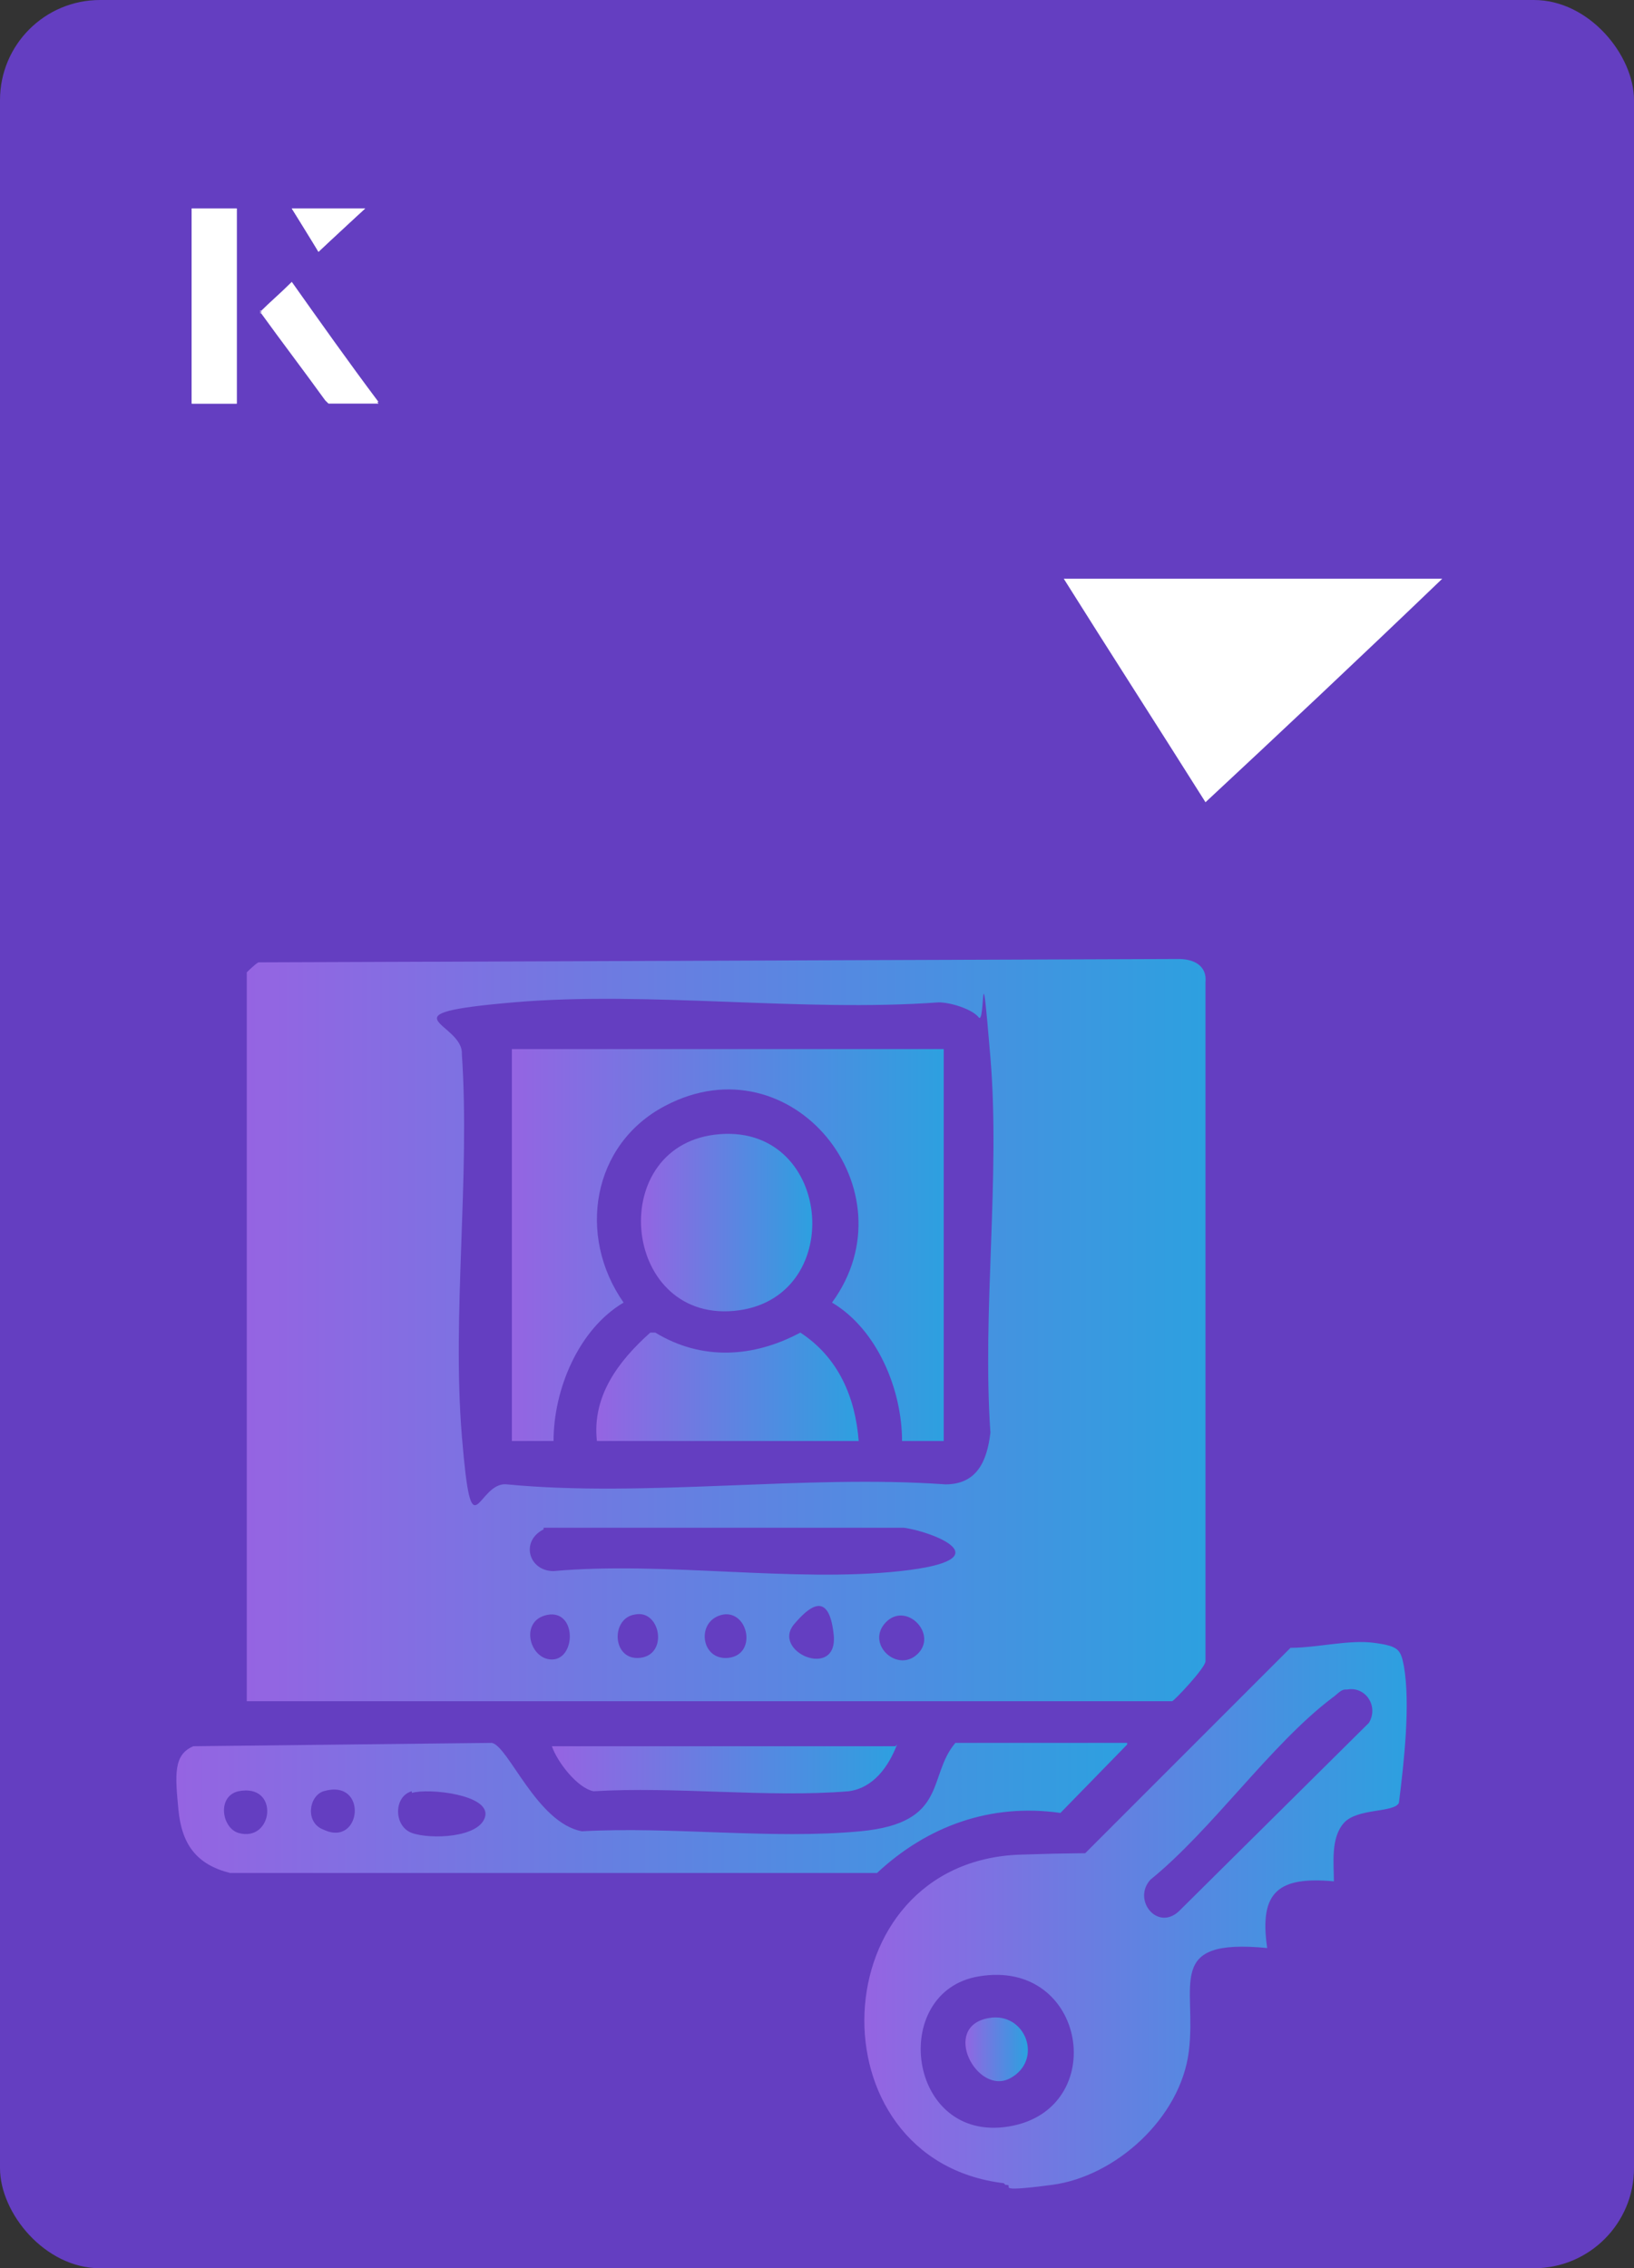
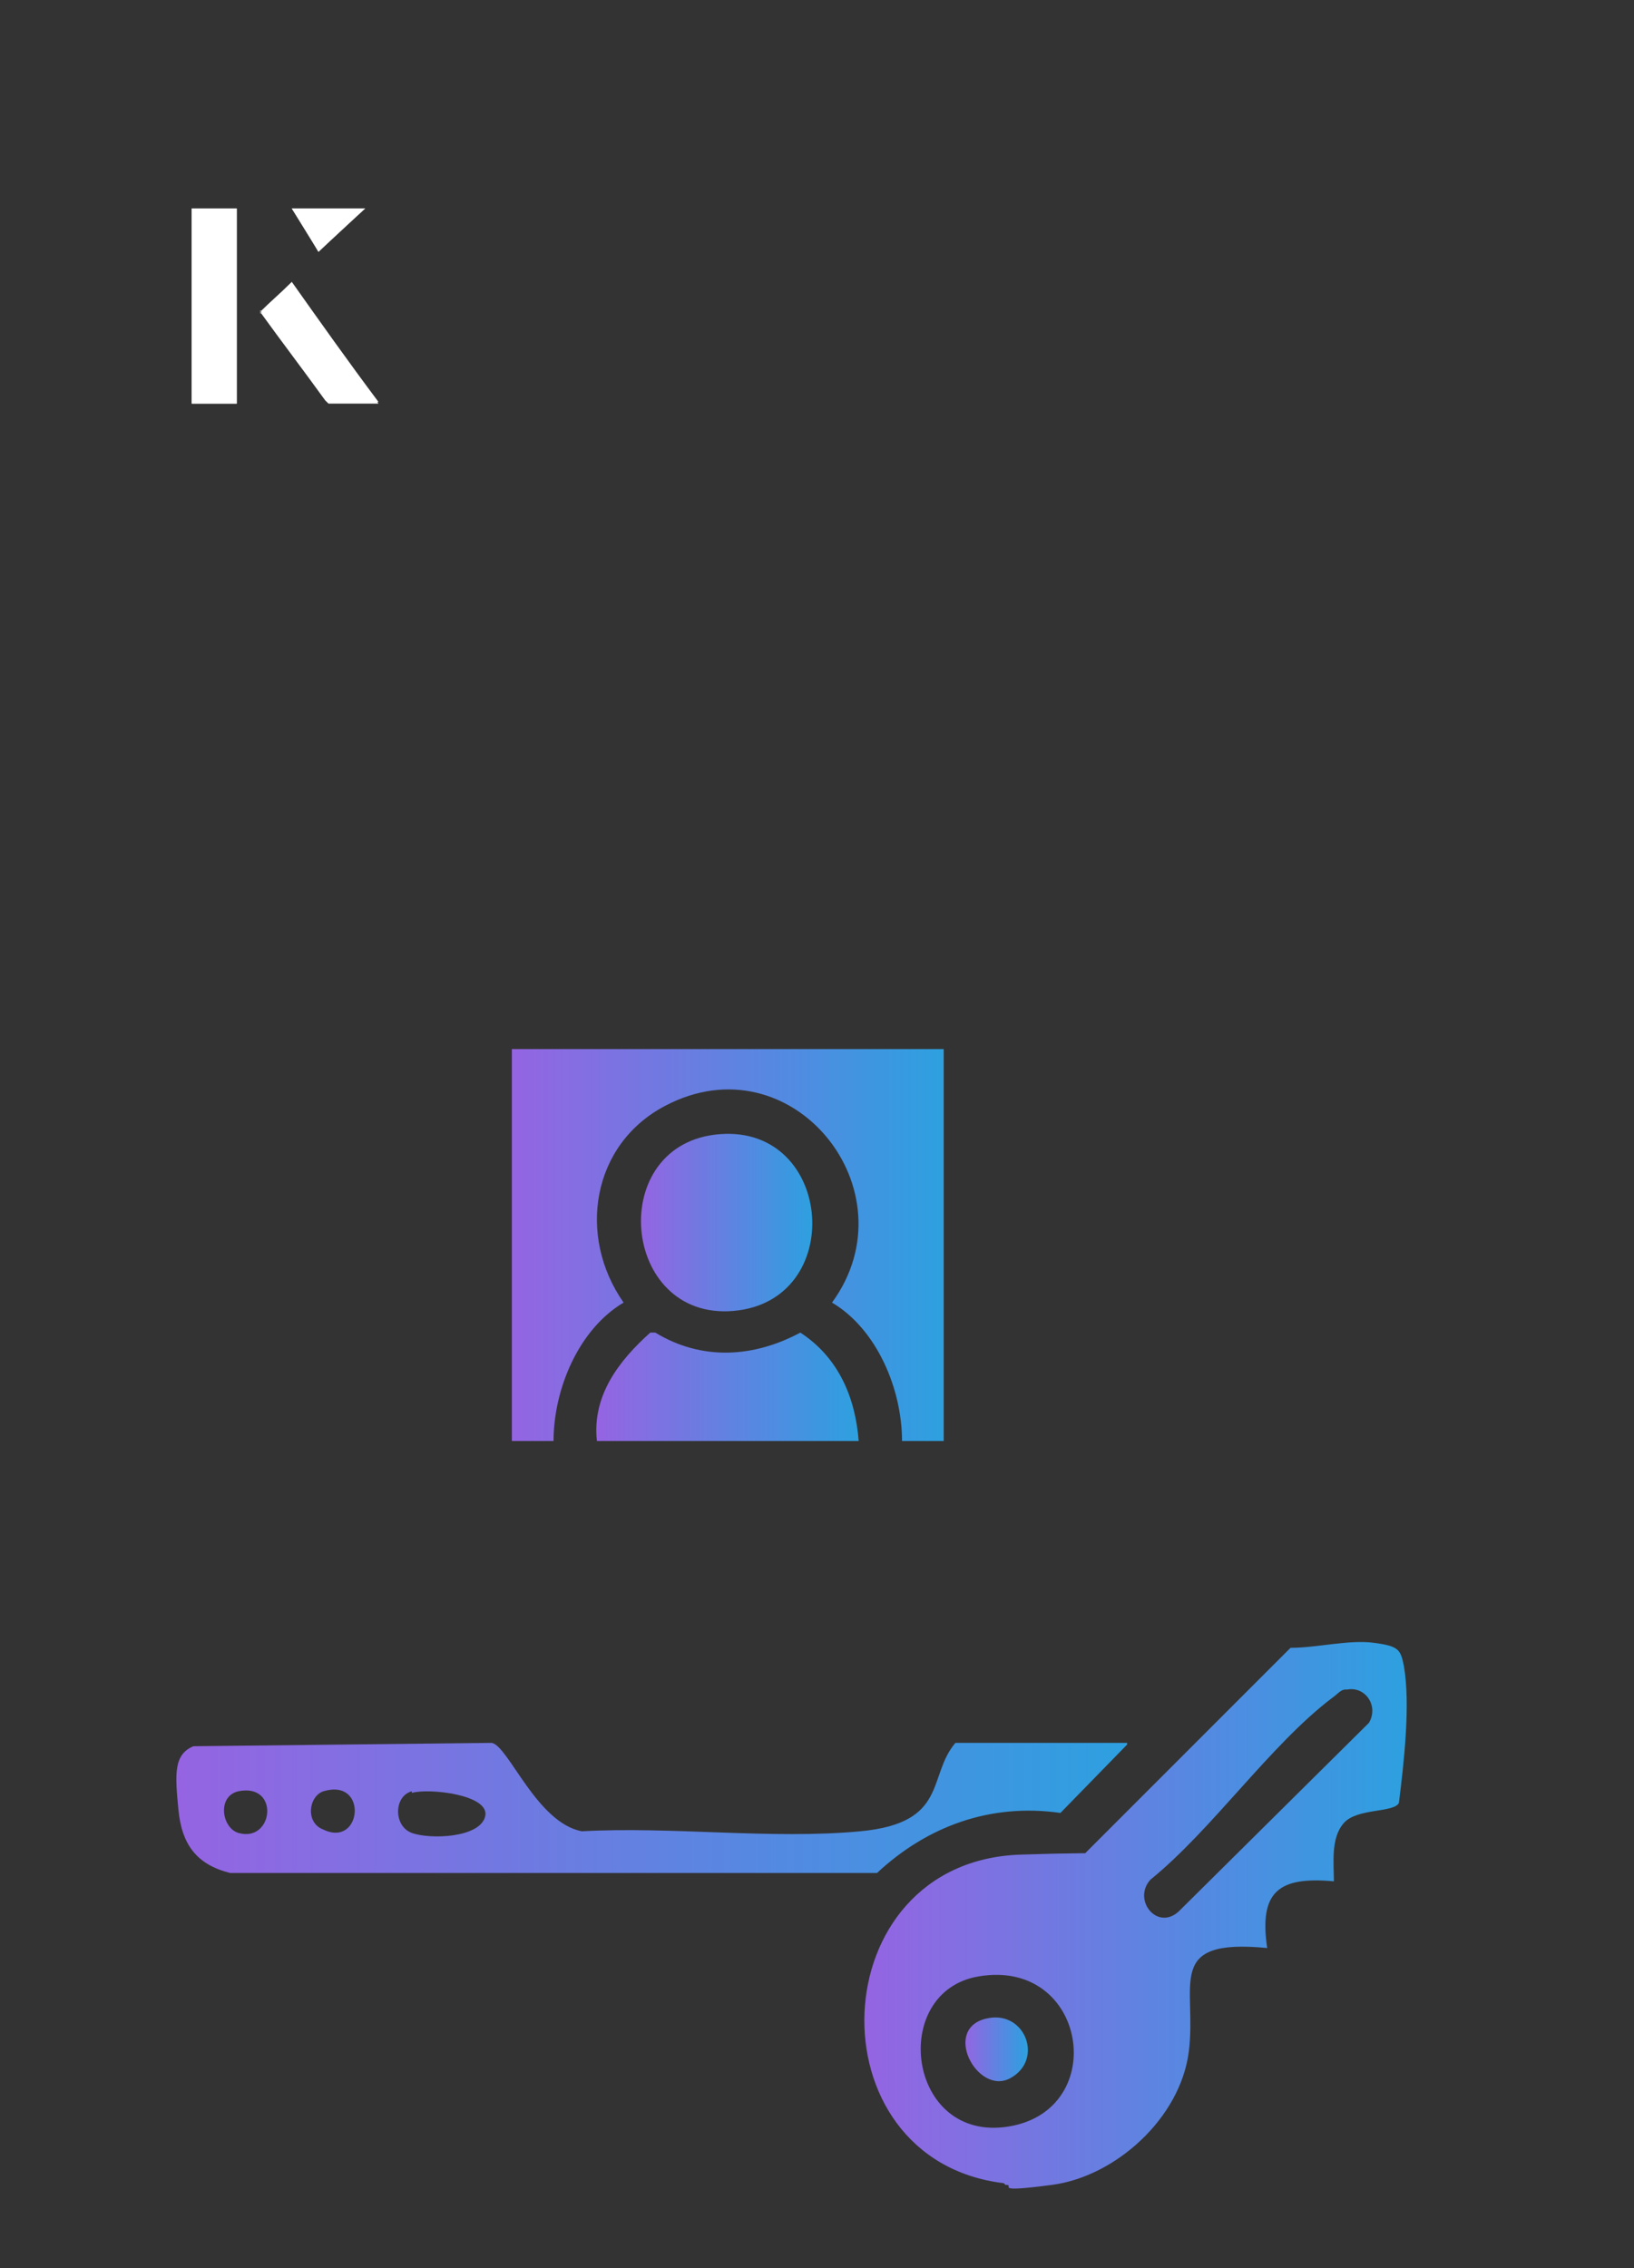
<svg xmlns="http://www.w3.org/2000/svg" xmlns:xlink="http://www.w3.org/1999/xlink" id="Layer_1" data-name="Layer 1" viewBox="0 0 98 136">
  <rect x="0" y="0" width="98" height="136" fill="#333333" stroke="none" />
  <defs>
    <style>
      .cls-1 {
        fill: url(#linear-gradient-2);
      }

      .cls-2 {
        fill: #fff;
      }

      .cls-3 {
        fill: url(#linear-gradient-4);
      }

      .cls-4 {
        fill: #643ec1;
      }

      .cls-5 {
        fill: url(#linear-gradient-3);
      }

      .cls-6 {
        fill: url(#linear-gradient-5);
      }

      .cls-7 {
        fill: url(#linear-gradient-8);
      }

      .cls-8 {
        fill: url(#linear-gradient-7);
      }

      .cls-9 {
        fill: url(#linear-gradient-6);
      }

      .cls-10 {
        fill: url(#linear-gradient);
      }
    </style>
    <linearGradient id="linear-gradient" x1="51.8" y1="114.7" x2="84.3" y2="114.7" gradientUnits="userSpaceOnUse">
      <stop offset="0" stop-color="#9564e2" />
      <stop offset="1" stop-color="#2da0e0" />
    </linearGradient>
    <linearGradient id="linear-gradient-2" x1="14.8" y1="79.8" x2="72.3" y2="79.8" xlink:href="#linear-gradient" />
    <linearGradient id="linear-gradient-3" x1="10.7" y1="108.6" x2="67.6" y2="108.6" xlink:href="#linear-gradient" />
    <linearGradient id="linear-gradient-4" x1="33.3" y1="106.1" x2="53.8" y2="106.1" xlink:href="#linear-gradient" />
    <linearGradient id="linear-gradient-5" x1="57.8" y1="123" x2="61.6" y2="123" xlink:href="#linear-gradient" />
    <linearGradient id="linear-gradient-6" x1="30.5" y1="74.6" x2="56.6" y2="74.6" xlink:href="#linear-gradient" />
    <linearGradient id="linear-gradient-7" x1="38.4" y1="73.3" x2="48.7" y2="73.3" xlink:href="#linear-gradient" />
    <linearGradient id="linear-gradient-8" x1="35.8" y1="83.1" x2="51.5" y2="83.1" xlink:href="#linear-gradient" />
  </defs>
-   <rect class="cls-4" width="98" height="136" rx="6" ry="6" />
  <g>
-     <path class="cls-2" d="M72.3,48.1c-2.9-4.6-5.8-9.1-8.5-13.4h22.7c-5,4.8-9.9,9.4-14.2,13.4Z" />
    <g>
      <path class="cls-2" d="M14.2,12.5h-2.7v11.7h2.7v-11.7ZM15.6,18.7c1.3,1.8,2.6,3.5,3.9,5.3,0,0,.2.2.2.2,1,0,1.9,0,3,0-1.8-2.5-3.5-4.8-5.2-7.2-.7.6-1.3,1.2-1.9,1.8ZM19.1,15.1c.8-.8,1.8-1.7,2.8-2.6h-4.4c.5.8,1.1,1.7,1.6,2.6Z" />
      <path class="cls-2" d="M14.2,12.5v11.7h-2.7v-11.7h2.7Z" />
      <path class="cls-2" d="M15.6,18.7c.6-.6,1.2-1.1,1.9-1.8,1.7,2.4,3.4,4.8,5.2,7.2-1.1,0-2,0-3,0,0,0-.2,0-.2-.2-1.3-1.8-2.6-3.5-3.9-5.3Z" />
      <polygon class="cls-2" points="19.1 15.1 17.5 12.5 21.9 12.5 19.1 15.1" />
    </g>
  </g>
  <g>
    <path class="cls-10" d="M60.2,130.9c-11.6-1.4-11-19.3,1-19.7s2.7.8,3.8,0l12.4-12.4c1.6,0,3.5-.5,5-.3s1.6.4,1.8,1.4c.4,2.3,0,5.8-.3,8.2-.3.6-2.5.3-3.3,1.2s-.6,2.4-.6,3.5c-3.3-.3-4.5.6-4,4-6.2-.6-4.2,2.2-4.7,6.2s-4.4,7.5-8.2,8-2.1,0-2.8,0ZM80.7,101.3c-.3,0-.5.3-.8.5-3.7,2.8-7.2,7.9-10.9,10.9-1.1,1.2.4,3.1,1.7,1.9l11.4-11.3c.6-1-.2-2.2-1.3-2ZM58.7,118.5c-5.4.9-4.3,10,1.8,9s4.7-10.1-1.8-9Z" />
-     <path class="cls-1" d="M14.8,102.1v-43.8c0,0,.5-.5.7-.6l55.2-.2c.9,0,1.7.4,1.6,1.4v40.7c0,.4-1.9,2.4-2,2.4H14.8ZM58.7,61c-.4-.5-1.7-.9-2.4-.9-8.2.6-17.4-.7-25.5,0s-3,1.2-3.1,3.1c.5,7.4-.6,15.6,0,22.9s.9,2.7,2.7,2.9c8.3.8,17.9-.6,26.3,0,1.9,0,2.5-1.4,2.7-3.1-.5-7.3.6-15.3,0-22.5s-.3-1.9-.7-2.4ZM32.6,91.7c-1.4.7-.9,2.5.6,2.5,6.6-.6,14.4.7,20.8,0s1.8-2.4.2-2.6h-21.6ZM33,96.8c-1.9.2-1.3,2.7.1,2.7s1.5-2.8-.1-2.7ZM38.1,96.8c-1.5.2-1.4,2.8.3,2.6s1.2-2.9-.3-2.6ZM43.4,96.8c-1.7.3-1.4,2.8.3,2.6s1.2-2.8-.3-2.6ZM47.7,97.3c-1.6,1.7,2.6,3.5,2.3.7s-1.6-1.5-2.3-.7ZM55.1,99.1c1.1-1.2-.8-3.1-2-1.8s.8,3.1,2,1.8Z" />
    <path class="cls-5" d="M67.6,104.6l-4,4.1c-4.2-.6-8,.8-11,3.6H13.8c-2-.5-2.9-1.7-3.1-3.8s-.3-3.3.9-3.8l17.9-.2c1,.2,2.7,4.8,5.4,5.3,5.4-.3,11.4.5,16.7,0s4-3.3,5.7-5.3h10.3ZM14.3,107.4c-1.3.3-1,2.2,0,2.5,2.1.6,2.5-3,0-2.5ZM19.4,107.4c-.9.3-1.1,1.9,0,2.3,2.3,1.1,2.7-3.1,0-2.3ZM24.7,107.4c-1.1.3-1.1,2.1,0,2.5s4.1.3,4.4-1-3.4-1.7-4.4-1.4Z" />
-     <path class="cls-3" d="M53.8,104.6c-.5,1.3-1.4,2.6-2.9,2.8-4.8.4-10.4-.3-15.3,0-1-.2-2.2-1.8-2.5-2.7h20.6Z" />
    <path class="cls-6" d="M59.3,121c2.2-.4,3.3,2.5,1.3,3.6s-4.2-3.1-1.3-3.6Z" />
    <path class="cls-9" d="M56.6,62.9v23.5h-2.5c0-3.1-1.5-6.7-4.2-8.3,4.9-6.7-2.4-15.8-10-11.8-4.4,2.3-5.3,7.8-2.5,11.8-2.7,1.6-4.2,5.2-4.2,8.3h-2.5v-23.5h26.1Z" />
    <path class="cls-8" d="M43.2,68c6.8-.5,7.6,10,.8,10.6-6.8.6-7.7-10.1-.8-10.6Z" />
    <path class="cls-7" d="M51.5,86.4h-15.7c-.3-2.7,1.3-4.8,3.2-6.5h.3c2.8,1.7,5.9,1.5,8.7,0,2.3,1.5,3.3,3.9,3.5,6.5Z" />
  </g>
</svg>